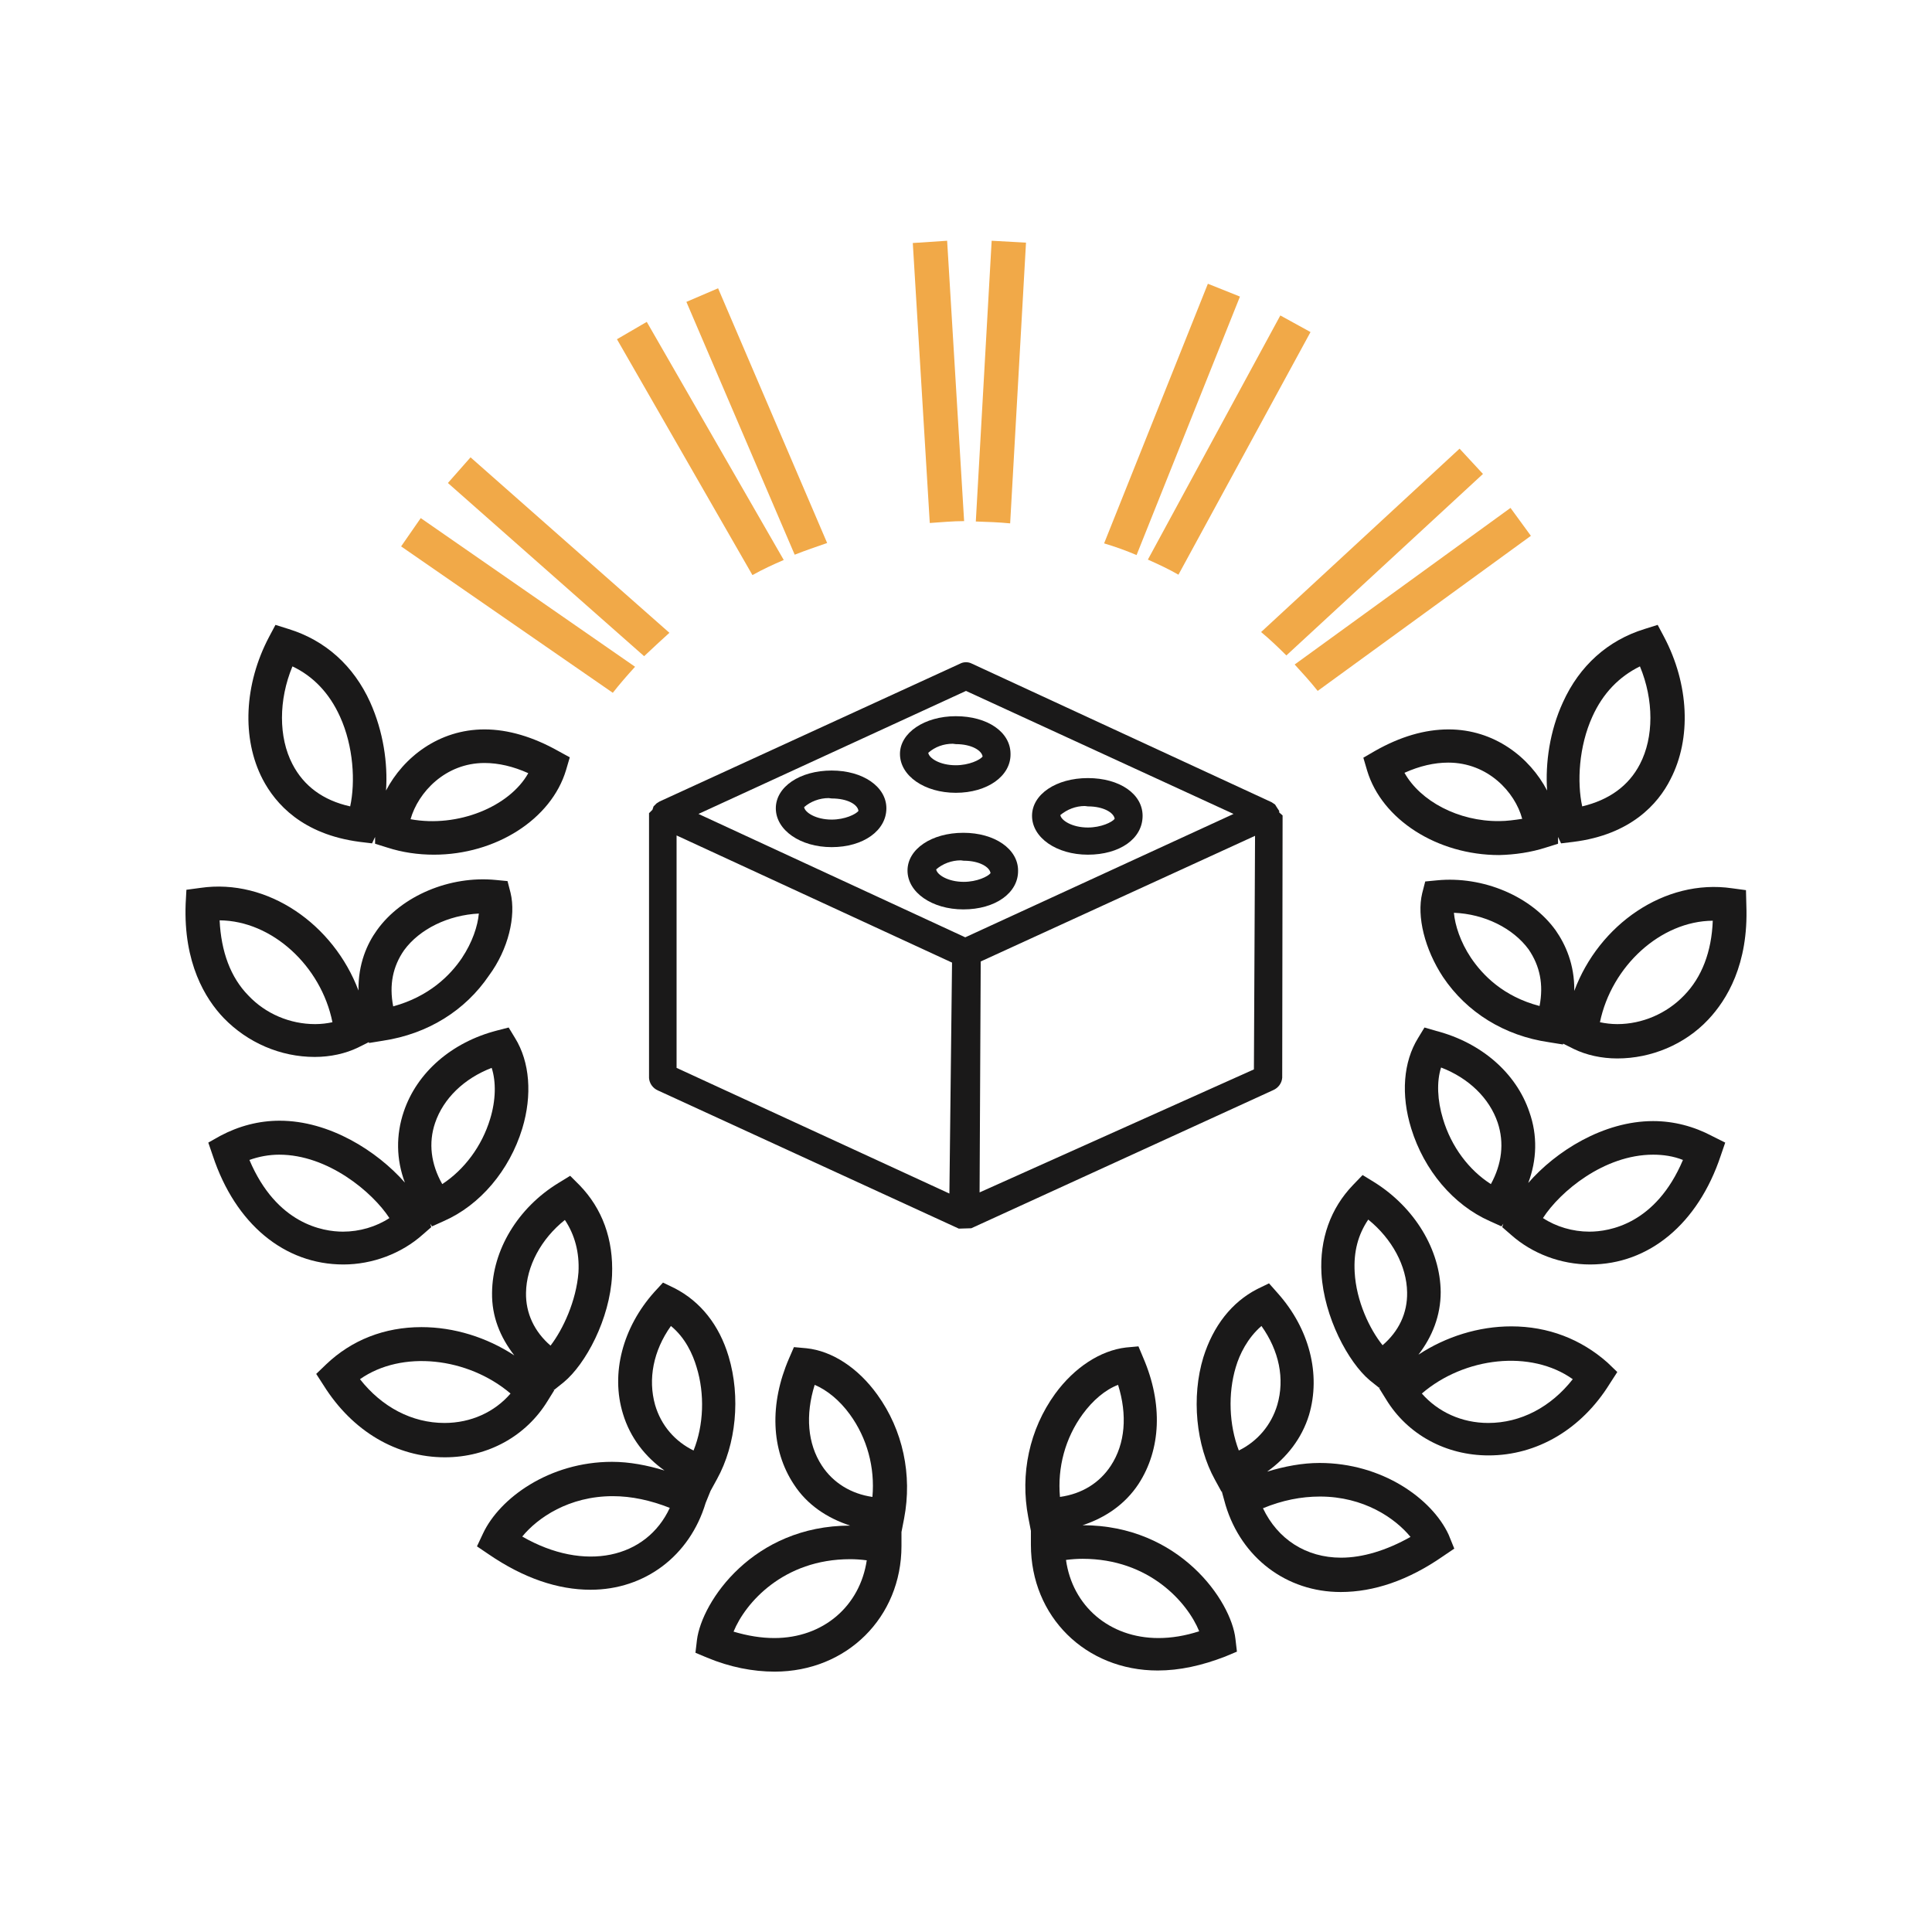
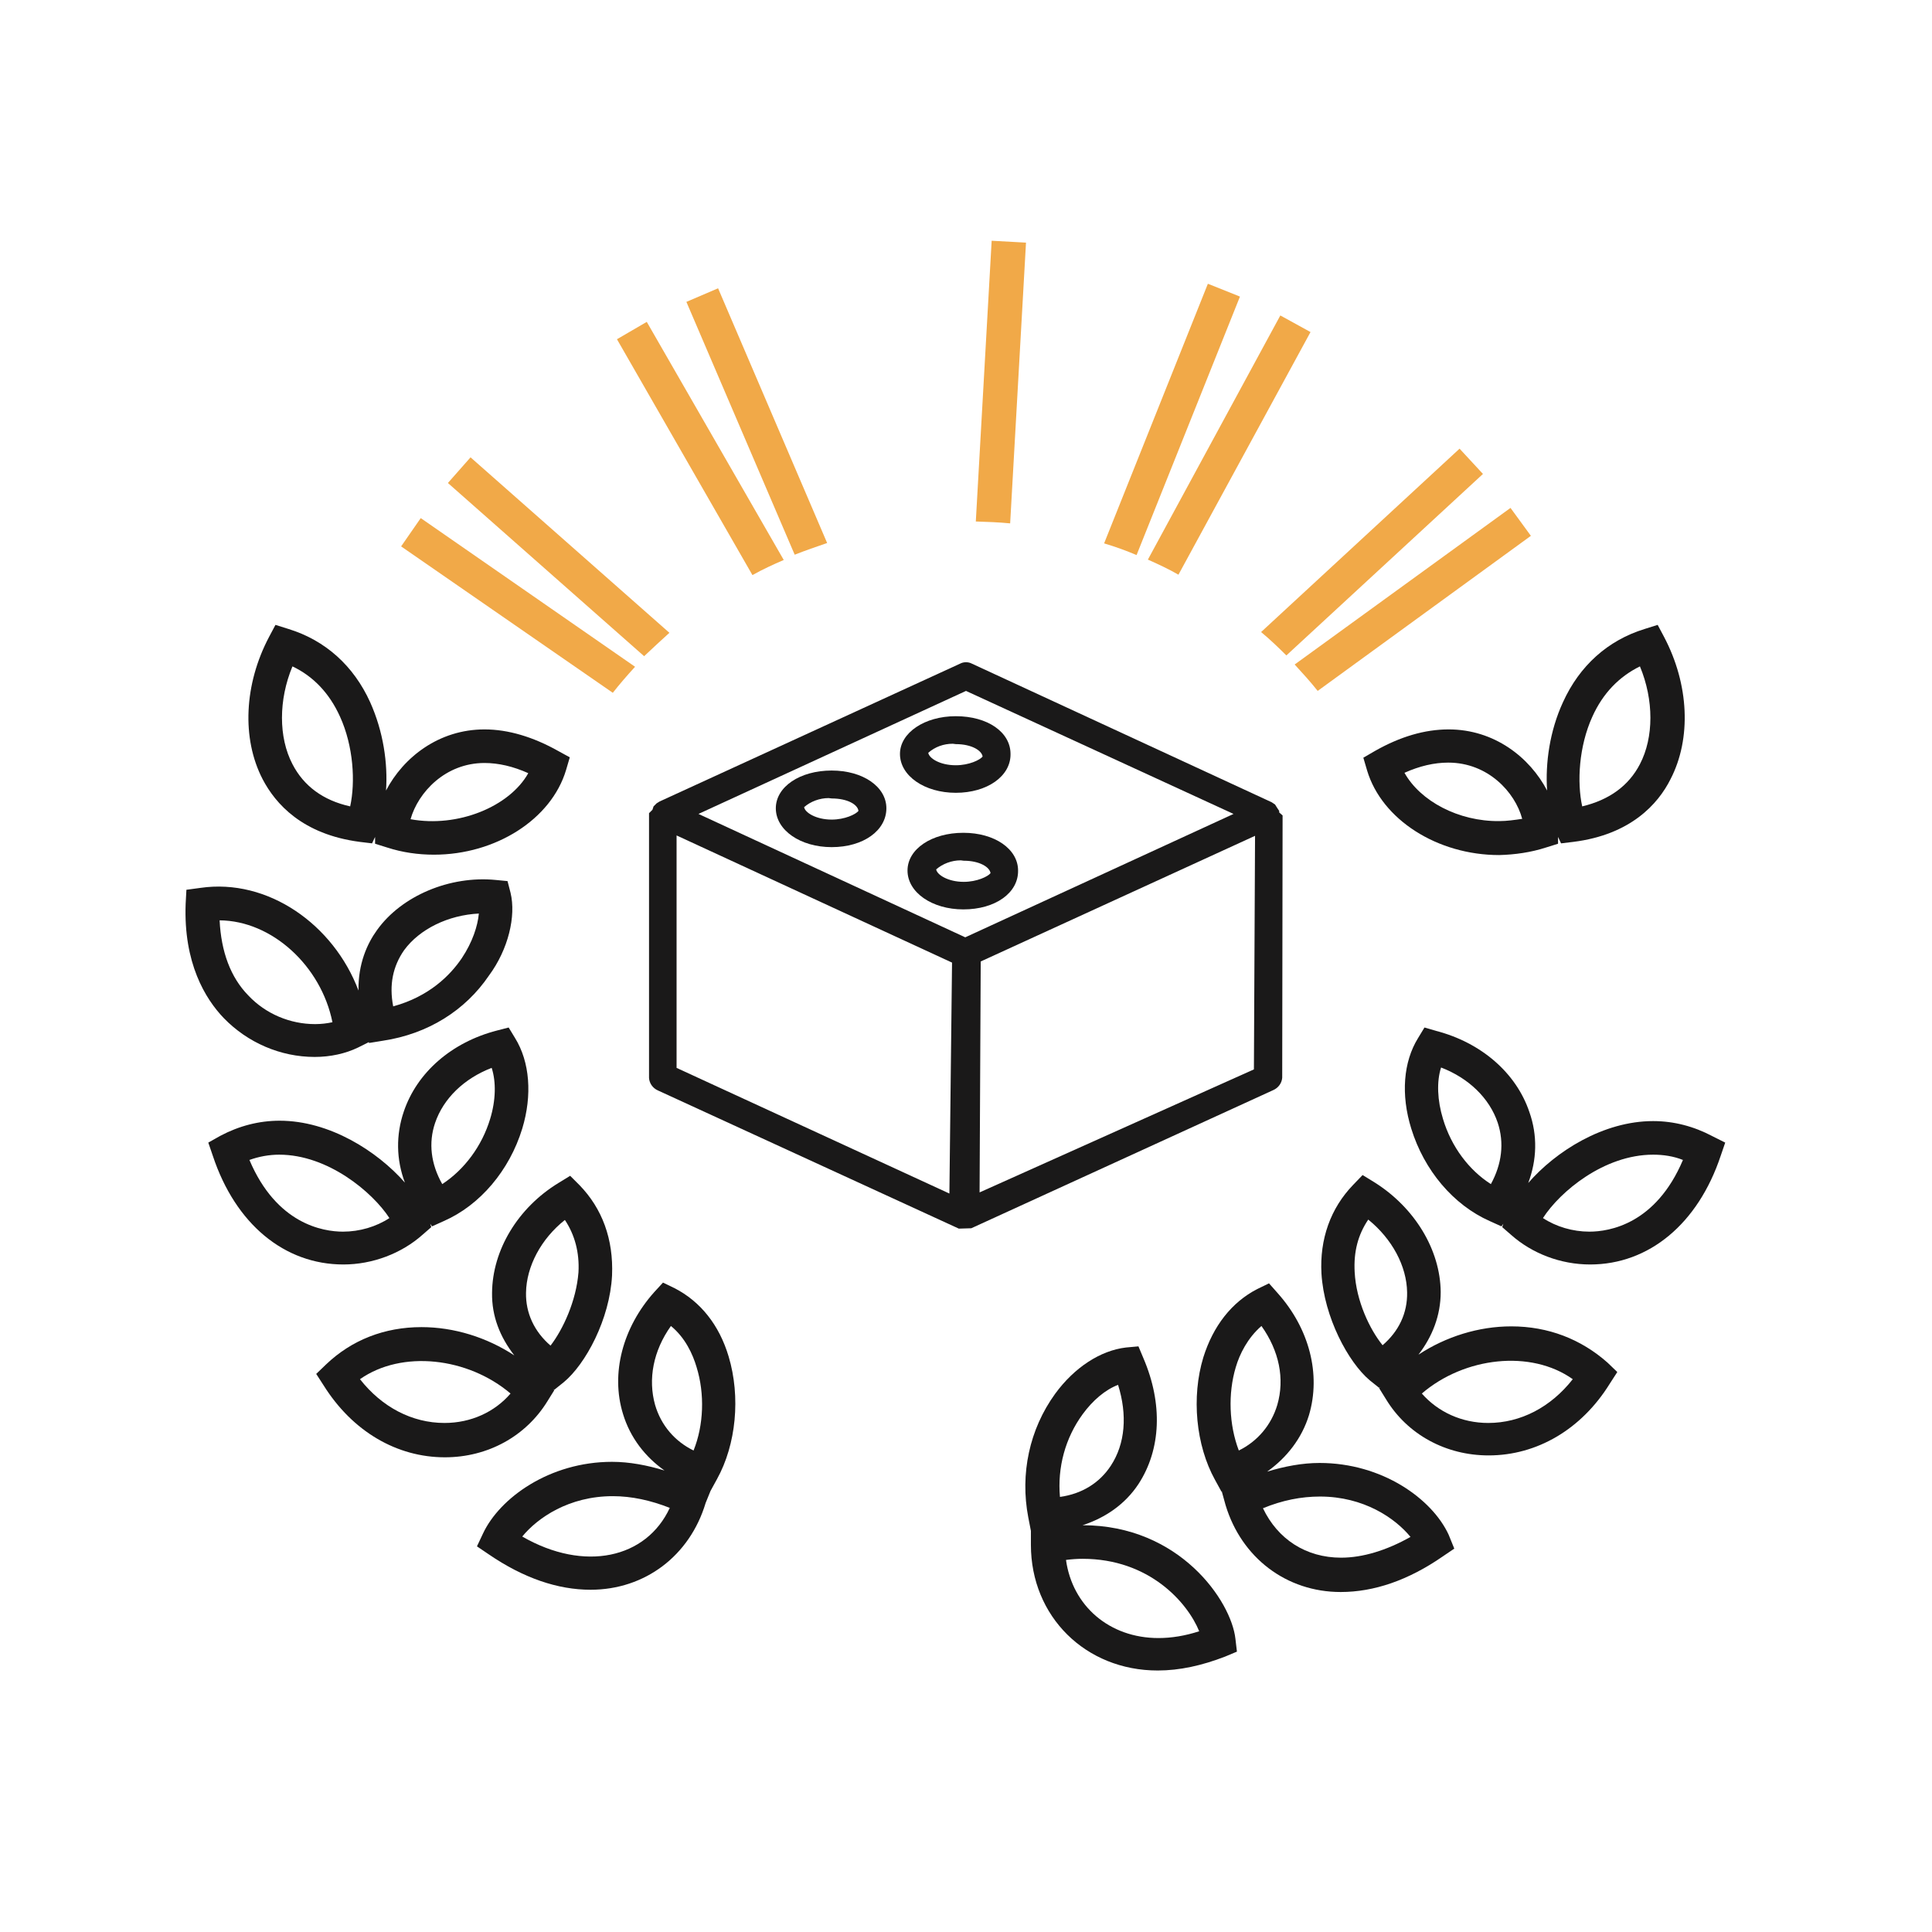
<svg xmlns="http://www.w3.org/2000/svg" version="1.1" id="Layer_2" x="0px" y="0px" viewBox="0 0 512 512" style="enable-background:new 0 0 512 512;" xml:space="preserve">
  <g fill="#1A1919">
    <path d="M254.1,325.6L174.4,289c-1.4-0.6-2.3-1.9-2.4-3.3v-70.2l0.9-0.9l0.3-0.9l0.8-0.8l0.8-0.5l79.8-36.6 c0.4-0.2,0.9-0.3,1.4-0.3s1,0.1,1.4,0.3l79.6,36.8l0.9,0.6l0.5,0.8l0.6,0.9v0.4l0.9,0.8l-0.1,69.5c-0.1,1.4-1,2.7-2.4,3.3 l-80,36.6L254.1,325.6L254.1,325.6z M179.3,283l72.3,33.3l0.7-61.2l-73-33.7L179.3,283L179.3,283z M259.9,254.8l-0.3,61.2 l72.7-32.6l0.3-61.9L259.9,254.8z M185.1,215.7l70.7,32.7l71.1-32.7L256,183.1L185.1,215.7z" />
    <path d="M253.3,210.1c-8.3,0-14.8-4.5-14.8-10.3c0-5.6,6.5-10,14.8-10c8.4,0,14.5,4.2,14.5,10 C267.9,205.7,261.6,210.1,253.3,210.1z M252.5,197.1c-2.4,0-4.7,0.8-6.5,2.4c0.2,1.4,3,3.3,7.3,3.3c3.5,0,6.4-1.4,7.1-2.3 c-0.2-1.6-2.9-3.3-7.1-3.3L252.5,197.1z" />
-     <path d="M288.3,226.5c-8.3,0-14.8-4.5-14.8-10.3c0-5.7,6.4-10,14.8-10c8.4,0,14.5,4.2,14.5,10 C302.8,222.3,296.7,226.5,288.3,226.5z M287.5,213.6c-2.4,0-4.7,0.9-6.5,2.4c0.2,1.4,3.1,3.3,7.3,3.3c3.5,0,6.4-1.4,7.1-2.3 c-0.2-1.6-2.9-3.3-7.1-3.3L287.5,213.6z" />
    <path d="M220.4,224.5c-8.3,0-14.8-4.5-14.8-10.3c0-5.7,6.4-10,14.8-10c8.3,0,14.5,4.3,14.5,10 C234.9,220.1,228.8,224.5,220.4,224.5z M219.6,211.5c-2.4,0-4.8,0.9-6.5,2.4c0.2,1.4,3.1,3.3,7.3,3.3c3.5,0,6.4-1.4,7.1-2.3 c-0.2-1.7-2.9-3.3-7.1-3.3L219.6,211.5z" />
    <path d="M255.3,241c-8.3,0-14.8-4.5-14.8-10.3c0-5.7,6.4-10,14.8-10c8.3,0,14.5,4.3,14.5,10 C269.9,236.6,263.8,241,255.3,241z M254.6,228c-2.4,0-4.8,0.9-6.5,2.4c0.2,1.4,3.1,3.3,7.3,3.3c3.5,0,6.4-1.4,7.1-2.3 c-0.2-1.6-2.9-3.3-7.1-3.3L254.6,228z" />
  </g>
  <g fill="#1A1919">
-     <path d="M232.5,369.6c-5.1-7.1-12-11.6-18.8-12.3l-3.3-0.3l-1.3,3c-5.2,12-4.8,24.2,1.3,33.4             c3.5,5.4,8.8,8.9,14.9,10.9l0,0c-25.7,0-39.3,20.1-40.6,30.3l-0.4,3.4l3.1,1.3c6,2.5,12.1,3.7,17.9,3.7c19.1,0,33.6-14.4,33.6-33.3             V406l0,0l0.7-3.6C241.8,390.9,239.3,379,232.5,369.6z M217.8,388.4c-3.8-5.8-4.4-13.4-1.9-21.4c3.3,1.4,6.6,4.1,9.3,7.8             c4.6,6.3,6.7,14.1,6,21.9C225.6,395.9,220.8,393,217.8,388.4z M205.2,434.1c-3.5,0-7.1-0.6-10.8-1.7c3.1-7.6,13.2-19.2,30.9-19.2             c1.4,0,2.9,0.1,4.4,0.3C227.9,425.6,218.2,434.1,205.2,434.1z" />
    <path d="M188.3,395.1l-0.2-0.1L188.3,395.1l1.7-3.1c5.1-9.2,6.3-21.8,3.1-32.5c-2.5-8.4-7.5-14.6-14.3-18.1l-3.1-1.5             l-2.3,2.5c-8.4,9.4-11.6,21.6-8.3,32.3c1.9,6.3,5.9,11.4,11,15c-4.6-1.4-9.3-2.3-13.9-2.3c-16.6,0-29.8,9.6-34.2,19l-1.6,3.4             l3.1,2.1c9.2,6.3,18.3,9.4,27,9.4c14.4,0,26.3-9,30.5-23L188.3,395.1z M177.8,351.4c3.8,3.1,5.8,7.5,6.8,10.9             c2.2,7.1,1.9,15.4-0.8,22.1c-4.9-2.4-8.6-6.6-10.2-12.1C171.7,365.5,173.1,358,177.8,351.4z M138.4,407.2c4.1-5,12.4-10.7,24-10.7             c5,0,10,1.1,15.1,3.1C171.3,413,154.9,416.7,138.4,407.2z" />
    <path d="M153.6,314.1l-2.5-2.5l-3.1,1.9c-10.8,6.6-17.5,17.8-17.6,29.1c-0.1,6.2,2.1,11.7,5.9,16.6             c-7.3-4.8-16-7.5-24.6-7.5c-9.8,0-18.5,3.4-25.3,9.9l-2.6,2.5l2,3.1c7.6,12.1,19.3,19,32.1,19c11.4,0,21.5-5.6,27.2-14.9l1.8-2.9             l-0.3-0.3l0.3,0.2l2.5-2c5.8-4.8,12.2-16.7,12.8-28.3C162.6,328.4,159.6,320.3,153.6,314.1z M117.8,377.1             c-8.6,0-16.6-4.2-22.4-11.6c11.1-7.8,28.6-5.8,39.9,3.8C131.1,374.2,124.8,377.1,117.8,377.1z M145.9,356.6             c-4.3-3.7-6.6-8.6-6.5-14c0.1-7,4-14.3,10.3-19.3c2.6,3.9,3.9,8.6,3.6,13.9C152.7,344.8,149.2,352.3,145.9,356.6z" />
    <path d="M136.5,275.1l-1.7-2.8l-3.1,0.8c-12,3.1-21.2,11.1-24.7,21.5c-2.1,6.2-2,12.7,0.3,18.8             c-7.4-8.4-20-16.4-33.2-16.4c-5.5,0-10.8,1.4-15.7,4l-3.2,1.8l1.2,3.5c6,18.1,19,28.8,34.6,28.8c7.7,0,15.4-2.9,21-7.9l2.3-2             l-0.3-0.9l0.5,0.7l3.1-1.4c9.6-4.2,17.4-13.4,20.8-24.5C141.1,290.2,140.4,281.4,136.5,275.1z M90.9,326.4c-5.3,0-17.6-2-24.8-19             c2.5-0.9,5.2-1.4,7.9-1.4c12.9,0,24.7,9.9,29.2,16.8C99.7,325.1,95.3,326.4,90.9,326.4z M129.9,296.5c-2.2,7.3-6.9,13.5-12.7,17.3             c-3-5.3-3.7-10.9-1.9-16.2c2.2-6.5,7.7-11.8,15-14.6C131.5,286.7,131.4,291.6,129.9,296.5z" />
    <path d="M135.3,236.6l-0.8-3.1l-3.1-0.3c-12.2-1.2-25,4.2-31.5,13.3c-2.6,3.6-5,8.9-4.9,16             c-6.6-17.5-24-29.8-41.9-27.2l-3.7,0.5l-0.2,3.7c-0.6,15.7,5.2,25.2,10.1,30.3c6.3,6.5,15,10.3,24.1,10.3c4.2,0,8.2-0.9,11.5-2.5             l2.8-1.4v-0.1l0.1,0.3l3.7-0.6c11.9-1.8,21.8-8,28.1-17.3C134.7,251.6,136.8,242.8,135.3,236.6z M83.5,271.4             c-6.6,0-13.1-2.7-17.7-7.6c-4.7-4.8-7.2-11.6-7.6-19.9c13.9,0.1,26.9,12.1,29.9,27C86.7,271.2,85.2,271.4,83.5,271.4z M122.4,253.9             c-3.1,4.6-8.7,10.2-18.2,12.8c-1.1-5.7-0.1-10.6,2.9-14.9c4.1-5.6,11.7-9.3,19.8-9.7C126.6,245.4,125.2,249.7,122.4,253.9z" />
    <path d="M147.9,199c-6.6-3.7-13.2-5.7-19.5-5.7c-12.1,0-21.5,7.4-26.1,16.2c0.5-7.2-0.7-15.6-4.2-23.4             c-4.4-9.7-11.9-16.4-21.6-19.4l-3.5-1.1l-1.7,3.2c-6.6,12.5-7.3,26.9-1.7,37.7c3.4,6.5,10.5,14.6,25.7,16.6l3.3,0.4l0.8-1.7v1.8             l3.2,1c4,1.3,8.2,1.9,12.4,1.9c16.4,0,31.1-9.4,35-22.4l1-3.4L147.9,199z M92.8,213.7c-7.2-1.6-12.3-5.4-15.3-11.2             c-3.7-7.1-3.7-17,0-25.9c5.5,2.6,9.8,7.1,12.6,13.3C93.7,197.8,94.2,207.3,92.8,213.7z M108.8,217.1c2-7.1,9.2-14.9,19.6-14.9             c3.7,0,7.6,0.9,11.6,2.7C135,213.8,121.3,219.4,108.8,217.1z" />
    <path d="M286.9,404.2L286.9,404.2c6.1-2,11.3-5.6,14.8-10.9c6-9.2,6.5-21.3,1.3-33.4l-1.3-3.1l-3.3,0.3             c-6.8,0.8-13.7,5.3-18.8,12.3c-6.8,9.4-9.3,21.2-7.1,32.7l0.7,3.6l0,0v3.7c0,19,14.5,33.3,33.6,33.3l0,0c5.8,0,11.7-1.3,17.9-3.7             l3.1-1.3l-0.4-3.4C326.3,424.3,312.6,404.2,286.9,404.2z M286.9,374.8c2.7-3.7,6-6.5,9.4-7.8c2.5,8,1.9,15.6-1.9,21.4             c-3,4.6-7.7,7.5-13.5,8.3C280.2,388.9,282.3,381.1,286.9,374.8z M307,434.1L307,434.1c-13,0-22.8-8.5-24.5-20.7             c1.5-0.2,3-0.3,4.4-0.3c17.7,0,27.8,11.6,30.9,19.2C314.1,433.5,310.5,434.1,307,434.1z" />
    <path d="M383.9,406.7c-4.4-9.5-17.6-19-34.2-19c-4.6,0-9.3,0.9-13.9,2.3c5.2-3.7,9.2-8.8,11.1-15             c3.2-10.8,0.1-22.9-8.3-32.3l-2.3-2.6l-3.1,1.5c-6.8,3.5-11.7,9.8-14.3,18.1c-3.2,10.5-2,23.3,3.1,32.5l1.7,3.1l0.3-0.1l-0.2,0.1             l1,3.6c4.2,13.9,16.1,23,30.5,23l0,0c8.8,0,17.9-3.1,27-9.4l3.1-2.1L383.9,406.7z M327.5,362.3c1-3.4,3.1-7.7,6.8-10.9             c4.7,6.6,6.2,14,4.2,20.9c-1.6,5.4-5.3,9.7-10.2,12.1C325.7,377.6,325.4,369.3,327.5,362.3z M355.4,412.8             c-9.3,0-16.8-4.9-20.7-13.1c5.1-2.1,10.1-3.1,15.1-3.1c11.6,0,19.9,5.7,24,10.7C367.4,410.9,361.1,412.8,355.4,412.8z" />
    <path d="M400.5,351.5c-8.6,0-17.3,2.7-24.6,7.5c3.7-4.8,5.9-10.4,5.9-16.6c-0.1-11.2-6.9-22.4-17.6-29.1l-3.1-1.9             l-2.5,2.6c-6,6.2-8.9,14.4-8.4,23.5c0.7,11.6,7.1,23.5,12.8,28.3l2.5,2l0.3-0.2l-0.3,0.3l1.8,2.9c5.7,9.4,15.9,14.9,27.2,14.9             c12.8,0,24.6-6.9,32.1-19l2-3.1l-2.6-2.5C419,354.9,410.3,351.5,400.5,351.5z M359,337.1c-0.3-5.4,0.9-9.9,3.6-13.9             c6.3,5.1,10.2,12.3,10.3,19.3c0.1,5.5-2.2,10.3-6.5,14C363,352.3,359.4,344.8,359,337.1z M394.4,377.1c-7,0-13.3-2.9-17.6-7.8             c11.3-9.7,28.9-11.7,40-3.8C411,372.9,403,377.1,394.4,377.1z" />
    <path d="M453.8,301.1c-4.9-2.6-10.2-4-15.7-4c-13.2,0-25.8,8-33.1,16.4c2.3-6.1,2.5-12.6,0.3-18.8             c-3.5-10.4-12.8-18.4-24.7-21.5l-3.1-0.9l-1.7,2.8c-3.9,6.3-4.6,15-1.8,24c3.4,11,11.1,20.2,20.8,24.5l3.1,1.4l0.5-0.7l-0.3,0.9             l2.3,2c5.6,5,13.2,7.9,21,7.9c15.6,0,28.6-10.8,34.6-28.8l1.2-3.5L453.8,301.1z M395.1,313.8c-5.8-3.7-10.5-9.9-12.7-17.3             c-1.5-4.9-1.7-9.9-0.5-13.6c7.3,2.8,12.8,8.1,15,14.6C398.7,302.9,398,308.5,395.1,313.8z M421.2,326.4c-4.4,0-8.8-1.3-12.3-3.6             c4.5-7,16.2-16.8,29.2-16.8c2.7,0,5.4,0.4,7.9,1.4C438.8,324.4,426.5,326.4,421.2,326.4z" />
-     <path d="M462.7,235.9l-3.7-0.5c-17.9-2.6-35.3,9.7-41.8,27.2c0.1-7.1-2.4-12.4-4.9-16c-6.5-9.1-19.3-14.5-31.5-13.3             l-3.1,0.3l-0.8,3.1c-1.5,6.2,0.7,14.9,5.5,22.2c6.3,9.4,16.3,15.6,28.1,17.3l3.7,0.6l0.1-0.3v0.1l2.8,1.4c3.3,1.6,7.3,2.5,11.5,2.5             c9,0,17.9-3.7,24.1-10.3c4.9-5.2,10.7-14.6,10.1-30.3L462.7,235.9z M408,266.6c-9.6-2.5-15.1-8.2-18.2-12.8             c-2.8-4.2-4.2-8.6-4.5-11.9c8.1,0.3,15.7,4.1,19.8,9.7C408.1,256,409.1,260.9,408,266.6z M446.3,263.8c-4.6,4.8-11.1,7.6-17.7,7.6             c-1.6,0-3.2-0.2-4.6-0.5c3.1-14.9,16.1-26.8,29.9-26.9C453.6,252.2,451,259,446.3,263.8z" />
    <path d="M409.7,224.6l3.2-1v-1.8l0.8,1.7l3.3-0.4c15.1-1.9,22.4-10,25.7-16.6c5.6-10.8,4.9-25.2-1.7-37.7l-1.7-3.2             l-3.5,1.1c-9.7,3-17.2,9.7-21.6,19.4c-3.5,7.6-4.7,16.1-4.2,23.4c-4.6-8.8-14-16.2-26.1-16.2c-6.3,0-12.8,1.9-19.5,5.7l-3.1,1.8             l1,3.4c3.9,13,18.6,22.4,35,22.4C401.4,226.5,405.7,225.9,409.7,224.6z M422,189.9c2.8-6.2,7.1-10.6,12.6-13.3             c3.7,8.9,3.7,18.8,0,25.9c-3,5.8-8.2,9.5-15.3,11.2C417.9,207.3,418.4,197.8,422,189.9z M372.2,204.8c4-1.8,7.9-2.7,11.6-2.7             c10.5,0,17.7,7.8,19.6,14.9c-2,0.3-4.1,0.6-6.1,0.6C386.5,217.7,376.4,212.3,372.2,204.8z" />
  </g>
  <g fill="#F1A948">
    <path d="M168.3,176.7l-56.8-39.4l-5.2,7.5l56.1,38.8C164.2,181.3,166.2,179,168.3,176.7" />
    <path d="M177.4,167.7l-52.7-46.5l-6,6.8l52,45.9C172.9,171.8,175.1,169.8,177.4,167.7" />
    <path d="M207.7,148.4l-36.3-63.1l-7.9,4.6l35.9,62.5C202.1,150.9,204.9,149.6,207.7,148.4" />
    <path d="M219.2,143.9l-28.9-67.5l-8.4,3.6l28.7,67C213.4,145.9,216.3,144.9,219.2,143.9" />
    <path d="M267.7,138.7l4.2-74.4l-9.1-0.5l-4.2,74.4C261.6,138.3,264.7,138.4,267.7,138.7" />
-     <path d="M255.5,138.1L251,63.8l-9.1,0.6l4.5,74.2C249.4,138.4,252.5,138.1,255.5,138.1" />
    <path d="M312.3,152.3l35-64.3l-8-4.4l-35.1,64.7C306.9,149.5,309.7,150.8,312.3,152.3" />
    <path d="M301.2,147.1l27.4-68.5l-8.5-3.4L292.6,144C295.6,144.9,298.4,145.9,301.2,147.1" />
    <path d="M349.2,183.1l56.5-41.1l-5.4-7.4l-57.2,41.5C345.3,178.5,347.3,180.7,349.2,183.1" />
    <path d="M340.9,173.7l52.1-48.1l-6.2-6.7l-52.6,48.6C336.5,169.4,338.7,171.5,340.9,173.7" />
  </g>
</svg>